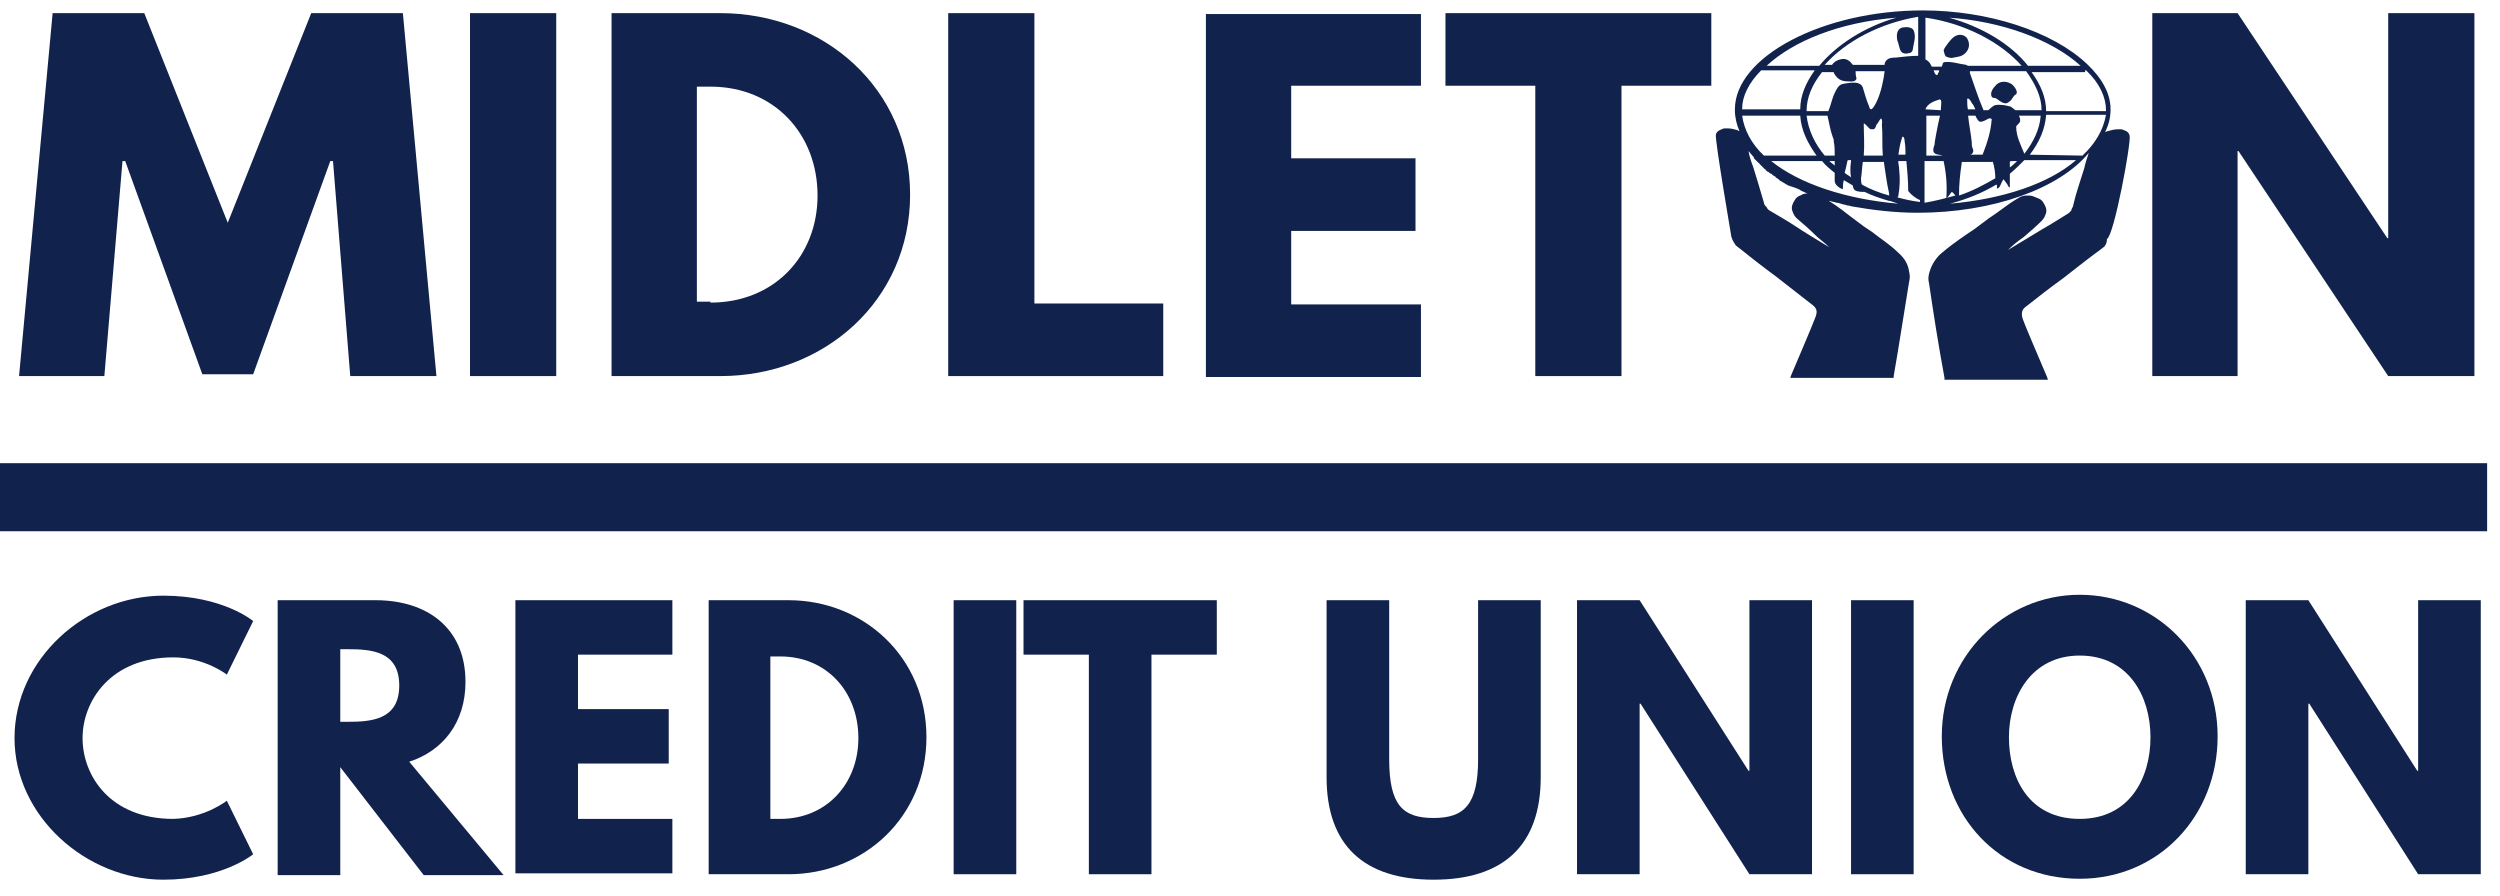
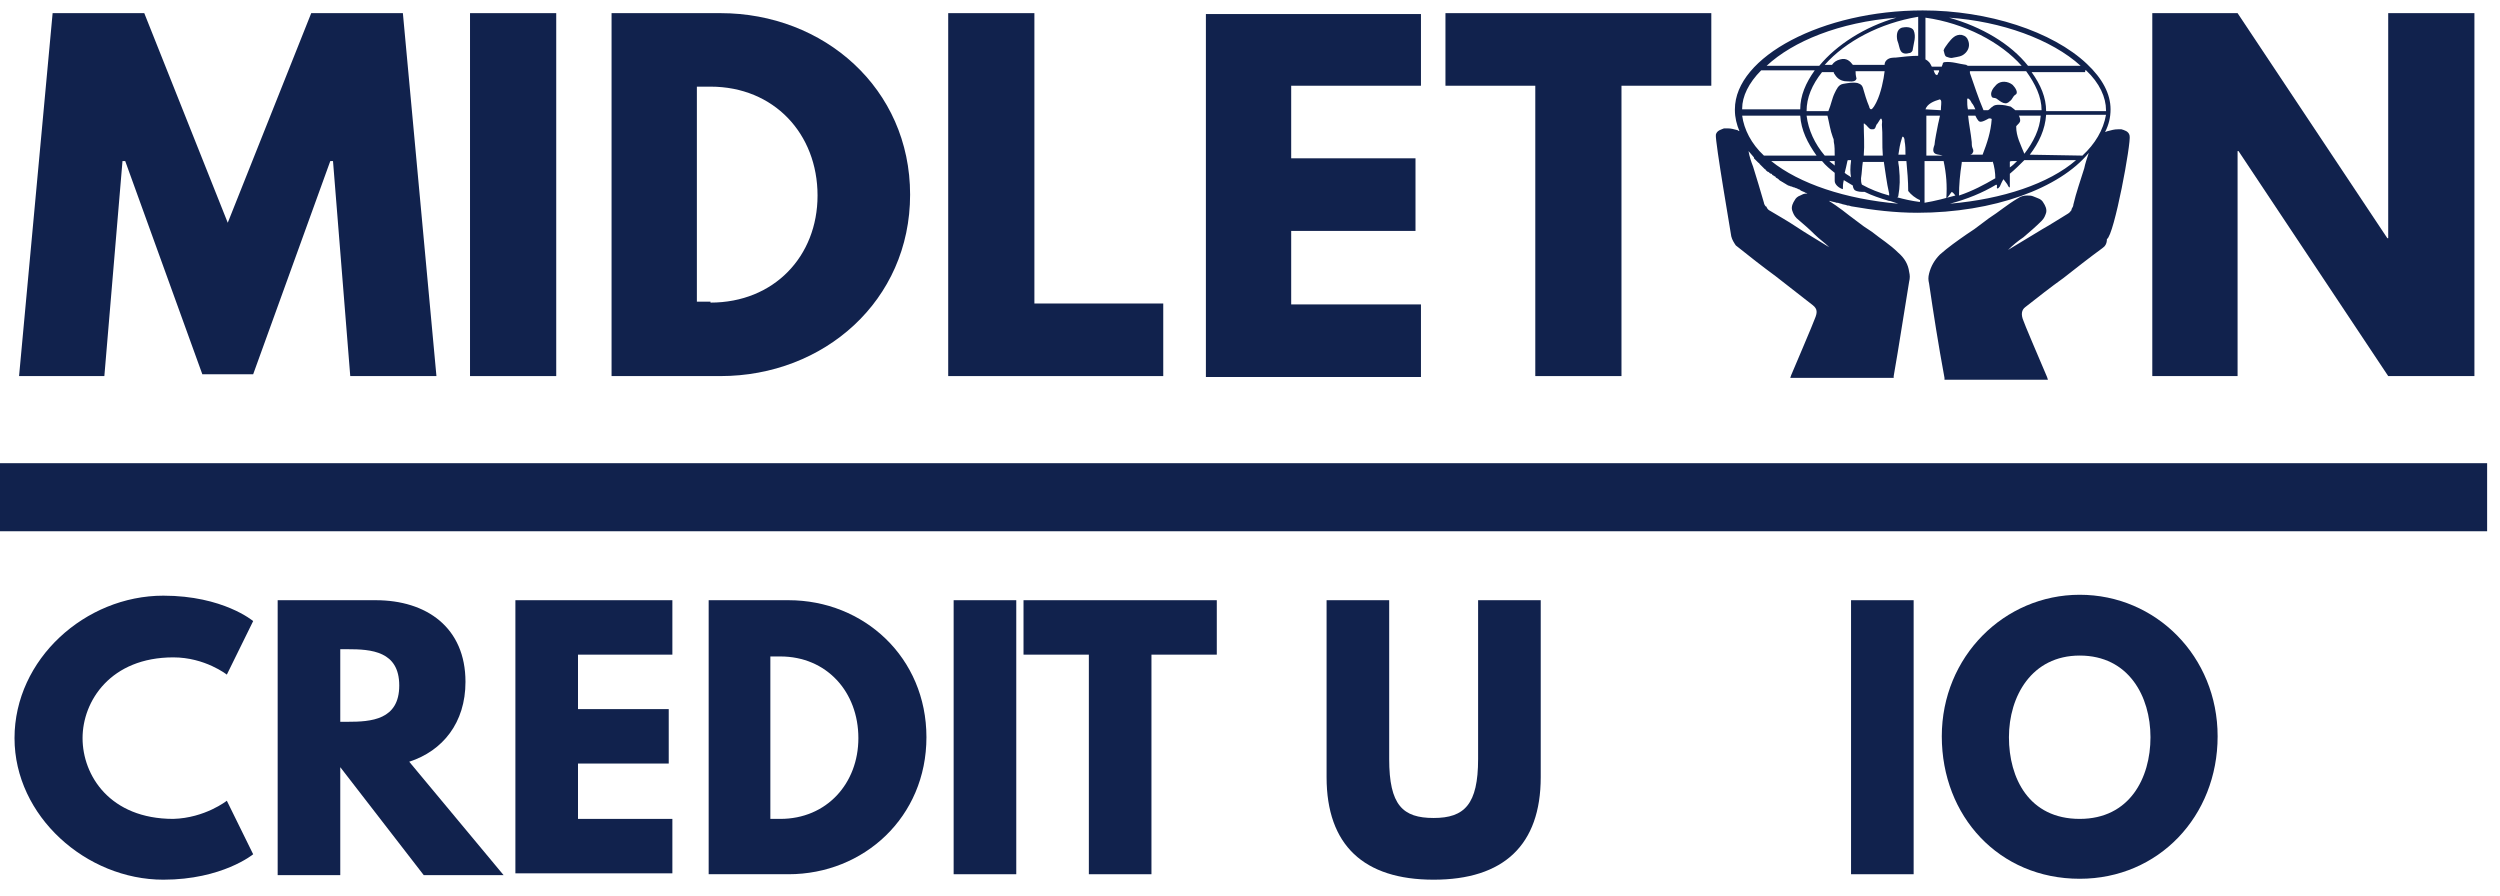
<svg xmlns="http://www.w3.org/2000/svg" width="120" height="43" viewBox="0 0 120 43" fill="none">
  <g clip-path="url(#clip0_822_8544)">
    <path d="M15.984 7.73H15.854L12.152 17.965H9.712L6.01 7.73H5.88L5.009 18.052H0.915L2.526 0.631H6.925L10.932 10.692L14.939 0.631H19.338L20.949 18.052H16.812L15.984 7.73Z" fill="#11224D" />
    <path d="M26.699 18.052H22.561V0.631H26.699V18.052Z" fill="#11224D" />
    <path d="M34.582 0.631C39.547 0.631 43.685 4.246 43.685 9.342C43.685 14.438 39.547 18.052 34.582 18.052H29.355V0.631H34.582ZM34.103 14.525C37.152 14.525 39.242 12.303 39.242 9.385C39.242 6.424 37.152 4.159 34.103 4.159H33.45V14.481H34.103V14.525Z" fill="#11224D" />
    <path d="M49.608 14.568H55.836V18.052H45.514V0.631H49.651V14.568H49.608Z" fill="#11224D" />
    <path d="M68.206 4.115H61.977V7.599H67.944V11.084H61.977V14.612H68.206V18.096H57.883V0.674H68.206V4.115Z" fill="#11224D" />
    <path d="M69.425 0.631H82.143V4.115H77.831V18.052H73.694V4.115H69.382V0.631H69.425Z" fill="#11224D" />
    <path d="M107.404 18.052H103.31V0.631H107.404L114.591 11.432H114.634V0.631H118.772V18.052H114.634L107.448 7.251H107.404V18.052Z" fill="#11224D" />
    <path d="M10.888 38.435L12.152 41.005C12.152 41.005 10.671 42.225 7.84 42.225C4.138 42.225 0.697 39.176 0.697 35.43C0.697 31.641 4.094 28.592 7.84 28.592C10.714 28.592 12.152 29.812 12.152 29.812L10.888 32.382C10.888 32.382 9.843 31.554 8.319 31.554C5.314 31.554 3.963 33.645 3.963 35.43C3.963 37.216 5.27 39.307 8.319 39.307C9.843 39.263 10.888 38.435 10.888 38.435Z" fill="#11224D" />
    <path d="M18.031 28.81C20.471 28.81 22.343 30.117 22.343 32.73C22.343 34.69 21.254 36.04 19.643 36.563L24.173 42.007H20.34L16.333 36.824V42.007H13.328V28.81H18.031ZM16.681 34.646C17.814 34.646 19.164 34.559 19.164 32.904C19.164 31.249 17.814 31.162 16.681 31.162H16.333V34.646H16.681Z" fill="#11224D" />
    <path d="M32.274 31.423H27.744V34.037H32.099V36.65H27.744V39.307H32.274V41.92H24.739V28.81H32.274V31.423Z" fill="#11224D" />
    <path d="M37.848 28.81C41.463 28.81 44.469 31.554 44.469 35.387C44.469 39.219 41.463 41.963 37.848 41.963H34.016V28.81H37.848ZM37.456 39.307C39.678 39.307 41.202 37.608 41.202 35.43C41.202 33.209 39.678 31.51 37.456 31.51H36.977V39.307H37.456Z" fill="#11224D" />
    <path d="M48.781 41.963H45.775V28.81H48.781V41.963Z" fill="#11224D" />
    <path d="M49.129 28.81H58.406V31.423H55.27V41.963H52.265V31.423H49.129V28.81Z" fill="#11224D" />
    <path d="M73.955 37.303C73.955 40.57 72.169 42.225 68.815 42.225C65.462 42.225 63.676 40.57 63.676 37.303V28.81H66.681V36.432C66.681 38.653 67.334 39.263 68.815 39.263C70.296 39.263 70.949 38.61 70.949 36.432V28.81H73.955V37.303Z" fill="#11224D" />
-     <path d="M78.702 41.963H75.697V28.81H78.702L83.928 36.998H83.972V28.81H86.977V41.963H83.972L78.746 33.775H78.702V41.963Z" fill="#11224D" />
    <path d="M91.855 41.963H88.85V28.81H91.855V41.963Z" fill="#11224D" />
    <path d="M99.826 28.549C103.484 28.549 106.446 31.51 106.446 35.343C106.446 39.176 103.615 42.181 99.826 42.181C95.95 42.181 93.206 39.176 93.206 35.343C93.206 31.51 96.211 28.549 99.826 28.549ZM99.826 39.307C102.221 39.307 103.223 37.347 103.223 35.387C103.223 33.427 102.178 31.467 99.826 31.467C97.517 31.467 96.429 33.427 96.429 35.387C96.429 37.347 97.387 39.307 99.826 39.307Z" fill="#11224D" />
-     <path d="M110.801 41.963H107.796V28.81H110.801L116.028 36.998H116.071V28.81H119.077V41.963H116.071L110.845 33.775H110.801V41.963Z" fill="#11224D" />
    <path d="M119.382 22.233H0V25.5H119.382V22.233Z" fill="#11224D" />
    <path d="M93.423 2.721C93.554 2.765 93.641 2.808 93.772 2.765C93.989 2.721 94.164 2.721 94.338 2.547C94.512 2.373 94.556 2.155 94.469 1.937C94.425 1.807 94.338 1.72 94.164 1.676C93.859 1.632 93.684 1.85 93.51 2.068C93.423 2.199 93.336 2.286 93.293 2.416C93.336 2.547 93.336 2.678 93.423 2.721Z" fill="#11224D" />
    <path d="M91.246 2.46C91.333 2.59 91.507 2.59 91.638 2.547C91.725 2.547 91.812 2.46 91.812 2.373C91.855 2.068 91.986 1.763 91.855 1.458C91.768 1.284 91.463 1.284 91.289 1.327C91.028 1.415 91.028 1.719 91.071 1.937C91.159 2.155 91.159 2.329 91.246 2.46Z" fill="#11224D" />
    <path d="M96.603 4.071C96.385 3.897 96.037 3.854 95.819 4.071C95.644 4.245 95.514 4.463 95.601 4.637C95.644 4.725 95.732 4.681 95.819 4.725C95.949 4.812 96.037 4.899 96.167 4.942C96.298 4.986 96.385 4.942 96.472 4.855C96.603 4.768 96.603 4.637 96.733 4.55C96.908 4.463 96.733 4.202 96.603 4.071Z" fill="#11224D" />
    <path d="M102.221 6.51C102.178 6.293 101.96 6.249 101.829 6.206C101.786 6.206 101.699 6.206 101.655 6.206C101.481 6.206 101.35 6.249 101.176 6.293C101.132 6.293 101.089 6.336 101.045 6.336C101.22 5.988 101.307 5.639 101.307 5.247C101.307 4.507 100.915 3.767 100.174 3.07C98.519 1.502 95.427 0.5 92.291 0.5C87.5 0.5 83.275 2.721 83.275 5.247V5.291C83.275 5.639 83.362 5.988 83.493 6.293C83.45 6.293 83.406 6.249 83.406 6.249C83.232 6.206 83.101 6.162 82.927 6.162C82.883 6.162 82.796 6.162 82.753 6.162C82.665 6.206 82.404 6.249 82.361 6.467C82.317 6.772 83.101 11.301 83.101 11.345C83.145 11.519 83.232 11.65 83.319 11.78C83.972 12.303 84.582 12.782 85.235 13.261C85.801 13.697 86.411 14.176 87.021 14.655C87.239 14.829 87.239 15.004 87.108 15.308C87.108 15.352 85.976 18.009 85.976 18.009L85.932 18.139H90.897V18.052C91.159 16.571 91.376 15.091 91.638 13.523C91.681 13.348 91.681 13.218 91.638 13.044C91.594 12.695 91.42 12.39 91.115 12.129C90.723 11.737 90.287 11.476 89.852 11.127C89.721 11.04 89.591 10.953 89.46 10.866C89.242 10.692 88.981 10.517 88.763 10.343C88.328 9.995 87.892 9.69 87.369 9.385C87.195 9.254 86.934 9.254 86.629 9.298C86.585 9.298 86.498 9.341 86.411 9.385C86.281 9.429 86.193 9.516 86.15 9.603C86.063 9.733 85.976 9.908 86.019 10.082C86.063 10.213 86.106 10.343 86.237 10.474C86.542 10.735 86.847 10.996 87.108 11.258C87.326 11.476 87.587 11.65 87.805 11.868C87.239 11.519 86.716 11.214 86.193 10.866C85.801 10.604 85.409 10.387 84.974 10.125C84.887 10.082 84.843 10.038 84.8 9.951C84.8 9.951 84.8 9.908 84.756 9.908C84.713 9.864 84.669 9.777 84.669 9.733C84.495 9.124 84.321 8.557 84.146 7.991C84.059 7.774 83.972 7.512 83.929 7.251C84.016 7.338 84.103 7.469 84.19 7.556C84.19 7.556 84.19 7.556 84.19 7.599C84.234 7.643 84.277 7.686 84.277 7.686C84.321 7.73 84.364 7.774 84.408 7.817C84.408 7.817 84.451 7.817 84.451 7.861C84.495 7.904 84.538 7.948 84.582 7.991C84.625 8.035 84.669 8.078 84.713 8.122C84.713 8.122 84.756 8.122 84.756 8.165C84.8 8.209 84.843 8.253 84.887 8.253C84.93 8.296 84.974 8.34 85.017 8.34C85.017 8.34 85.061 8.34 85.061 8.383C85.105 8.427 85.148 8.427 85.192 8.47C85.192 8.47 85.235 8.47 85.235 8.514C85.279 8.557 85.322 8.557 85.366 8.601L85.409 8.645C85.453 8.688 85.496 8.688 85.54 8.732C85.584 8.732 85.584 8.775 85.627 8.775C85.671 8.819 85.714 8.819 85.758 8.862C85.801 8.862 85.801 8.906 85.845 8.906C85.888 8.906 85.932 8.949 85.976 8.949C86.019 8.949 86.063 8.993 86.106 8.993C86.15 8.993 86.193 9.037 86.237 9.037C86.281 9.037 86.281 9.08 86.324 9.08C86.368 9.08 86.411 9.124 86.411 9.124C86.455 9.167 86.498 9.167 86.585 9.211C86.629 9.211 86.629 9.254 86.672 9.254C86.716 9.254 86.76 9.298 86.803 9.298C86.847 9.298 86.847 9.298 86.89 9.341C86.977 9.385 87.021 9.385 87.108 9.429C87.152 9.429 87.152 9.429 87.195 9.472C87.239 9.472 87.282 9.516 87.326 9.516H87.369C87.457 9.559 87.544 9.559 87.631 9.603H87.674C87.718 9.603 87.761 9.646 87.805 9.646H87.848C87.936 9.69 88.066 9.69 88.153 9.733H88.197C88.24 9.733 88.328 9.777 88.371 9.777C88.458 9.821 88.589 9.821 88.676 9.864C88.676 9.864 88.676 9.864 88.719 9.864C88.763 9.864 88.85 9.908 88.894 9.908C89.895 10.082 90.941 10.213 92.03 10.213C95.688 10.213 98.868 9.037 100.261 7.338C100.174 7.599 100.087 7.861 100.044 8.078C99.869 8.645 99.652 9.254 99.521 9.821C99.521 9.908 99.477 9.951 99.434 10.038V10.082C99.39 10.125 99.347 10.213 99.26 10.256C98.824 10.517 98.432 10.779 98.04 10.996C97.474 11.345 96.951 11.65 96.385 11.998C96.603 11.78 96.864 11.563 97.125 11.389C97.43 11.127 97.735 10.866 97.996 10.604C98.127 10.474 98.171 10.343 98.214 10.213C98.258 10.038 98.171 9.864 98.084 9.733C98.04 9.646 97.953 9.559 97.822 9.516C97.735 9.472 97.692 9.472 97.605 9.429C97.517 9.385 97.387 9.385 97.3 9.385C97.125 9.385 96.995 9.429 96.864 9.516C96.341 9.821 95.95 10.169 95.47 10.474C95.253 10.648 94.991 10.822 94.773 10.996C94.643 11.084 94.512 11.171 94.382 11.258C93.946 11.563 93.51 11.868 93.118 12.216C92.857 12.477 92.683 12.782 92.596 13.131C92.552 13.305 92.552 13.435 92.596 13.61C92.814 15.091 93.031 16.484 93.336 18.139V18.227H95.035C96.08 18.227 97.125 18.227 98.171 18.227H98.301L98.258 18.096C97.866 17.181 97.125 15.439 97.125 15.396C96.995 15.091 97.038 14.873 97.213 14.742C97.822 14.263 98.432 13.784 99.042 13.348C99.652 12.869 100.261 12.39 100.915 11.911C101.045 11.824 101.132 11.693 101.132 11.476C101.481 11.301 102.308 6.815 102.221 6.51ZM100.131 3.375C100.784 3.984 101.089 4.681 101.089 5.291C101.089 5.291 101.089 5.291 101.089 5.334H98.214C98.214 4.681 97.953 4.071 97.517 3.462H100.087V3.375H100.131ZM96.777 6.075C96.777 6.031 96.908 5.944 96.951 5.857C96.995 5.77 96.951 5.639 96.908 5.552H97.953C97.909 6.206 97.605 6.815 97.169 7.382C96.995 6.946 96.777 6.554 96.777 6.075ZM96.821 7.73C96.734 7.817 96.603 7.948 96.472 8.035C96.472 7.904 96.472 7.817 96.472 7.774C96.472 7.73 96.559 7.73 96.646 7.73H96.821ZM96.734 5.291C96.646 5.204 96.559 5.16 96.516 5.117C96.341 5.073 96.167 5.03 95.95 5.03C95.862 5.03 95.732 5.03 95.645 5.117C95.558 5.16 95.514 5.247 95.427 5.291H95.209C94.948 4.681 94.773 4.115 94.556 3.505C94.556 3.462 94.556 3.418 94.556 3.418H97.256C97.692 4.028 97.996 4.638 97.996 5.291H96.734ZM94.686 7.12C94.643 7.033 94.643 6.902 94.643 6.815C94.599 6.38 94.512 5.988 94.469 5.552H94.817C94.861 5.639 94.904 5.726 94.948 5.77C95.035 5.944 95.296 5.77 95.47 5.683C95.514 5.683 95.601 5.683 95.601 5.726C95.558 6.336 95.383 6.859 95.165 7.425H94.556C94.599 7.425 94.686 7.382 94.686 7.338C94.73 7.294 94.73 7.207 94.686 7.12ZM94.469 5.291C94.425 5.117 94.425 4.943 94.425 4.768C94.425 4.768 94.425 4.725 94.469 4.725C94.556 4.768 94.599 4.855 94.643 4.943C94.73 5.03 94.773 5.16 94.817 5.247H94.469V5.291ZM95.645 7.73C95.732 7.991 95.775 8.296 95.775 8.557C95.253 8.862 94.686 9.167 94.033 9.385C94.033 8.862 94.077 8.383 94.164 7.817V7.774H95.645V7.73ZM99.869 3.157H97.343C96.516 2.111 95.122 1.284 93.554 0.848C96.08 1.023 98.476 1.894 99.869 3.157ZM92.422 0.848C94.294 1.11 96.037 2.024 97.038 3.157H94.469C94.425 3.157 94.382 3.113 94.382 3.113C94.033 3.07 93.685 2.939 93.336 2.983C93.293 2.983 93.249 3.026 93.249 3.07C93.249 3.113 93.206 3.157 93.206 3.2H92.727C92.683 3.113 92.639 3.026 92.596 2.983C92.552 2.939 92.509 2.895 92.422 2.852V0.848ZM93.075 3.418C93.075 3.462 93.031 3.505 93.031 3.505C93.031 3.549 92.988 3.636 92.944 3.592C92.901 3.592 92.857 3.505 92.814 3.375H93.075V3.418ZM92.422 5.247C92.509 4.986 92.814 4.855 93.118 4.768L93.162 4.812C93.206 4.899 93.162 5.073 93.162 5.291L92.422 5.247ZM92.422 5.552H93.118C93.075 5.77 93.031 5.944 93.031 5.944C92.988 6.162 92.857 6.815 92.857 6.946C92.814 7.077 92.727 7.294 92.901 7.382C92.988 7.425 93.118 7.425 93.249 7.469H92.465V5.552H92.422ZM91.028 0.848C89.504 1.284 88.153 2.155 87.326 3.157H84.8C86.063 1.981 88.284 1.066 91.028 0.848ZM89.068 3.418H90.462C90.418 3.81 90.287 4.463 90.07 4.899C90.026 4.986 89.895 5.247 89.808 5.247C89.765 5.247 89.721 5.16 89.721 5.117C89.591 4.812 89.504 4.507 89.416 4.202C89.373 4.071 89.286 4.028 89.155 3.984C88.937 3.941 88.719 3.984 88.458 4.028C88.24 4.071 88.153 4.289 88.066 4.463C87.936 4.725 87.892 5.03 87.761 5.334H86.716C86.716 4.681 86.977 4.071 87.457 3.462H88.023V3.505C88.153 3.723 88.284 3.854 88.545 3.897C88.719 3.897 89.068 3.984 89.112 3.767C89.068 3.592 89.068 3.505 89.068 3.418ZM89.46 5.944C89.46 5.901 89.504 5.944 89.504 5.944C89.634 6.031 89.678 6.162 89.808 6.206C89.852 6.206 89.852 6.206 89.895 6.206C90.026 6.206 90.026 6.075 90.07 5.988C90.157 5.901 90.2 5.77 90.287 5.683C90.375 5.77 90.331 5.901 90.331 5.988C90.375 6.467 90.331 6.946 90.375 7.469H89.46C89.504 6.946 89.46 6.423 89.46 5.944ZM90.418 7.73C90.505 8.253 90.549 8.732 90.68 9.298C90.68 9.341 90.68 9.385 90.68 9.385C90.2 9.254 89.765 9.08 89.373 8.862C89.329 8.775 89.329 8.645 89.329 8.557C89.373 8.296 89.373 8.035 89.416 7.774H90.418V7.73ZM88.85 8.514C88.763 8.427 88.632 8.383 88.545 8.296C88.589 8.122 88.632 7.948 88.676 7.73C88.676 7.73 88.676 7.686 88.719 7.686H88.85V7.73C88.807 8.035 88.807 8.296 88.85 8.514ZM88.066 7.469H87.587C87.108 6.902 86.803 6.249 86.716 5.552H87.718C87.805 5.901 87.848 6.249 87.979 6.598C88.023 6.685 88.023 6.728 88.023 6.815C88.066 6.99 88.066 7.251 88.066 7.469ZM88.066 7.73C88.066 7.817 88.066 7.861 88.066 7.948C87.979 7.861 87.892 7.817 87.805 7.73H88.066ZM83.624 5.552H86.411C86.455 6.249 86.76 6.859 87.195 7.469H84.669C84.059 6.902 83.711 6.206 83.624 5.552ZM84.538 3.375H87.108C86.672 3.984 86.411 4.594 86.411 5.247H83.624C83.624 5.247 83.624 5.247 83.624 5.204C83.624 4.638 83.929 3.984 84.538 3.375ZM85.017 7.73H87.457C87.631 7.948 87.848 8.122 88.066 8.296C88.066 8.427 88.066 8.557 88.066 8.688C88.066 8.862 88.284 9.037 88.458 9.08C88.458 8.949 88.458 8.819 88.502 8.645C88.632 8.732 88.807 8.819 88.937 8.906C88.937 8.993 88.981 9.08 89.024 9.124C89.155 9.211 89.329 9.211 89.504 9.211C89.852 9.385 90.244 9.516 90.68 9.646C90.68 9.646 90.68 9.646 90.723 9.646C90.854 9.69 90.984 9.733 91.115 9.777C88.589 9.559 86.368 8.819 85.017 7.73ZM92.117 9.69C91.768 9.646 91.376 9.559 91.071 9.472L91.115 9.429C91.202 8.949 91.202 8.557 91.159 8.122C91.159 7.991 91.115 7.861 91.115 7.73H91.507C91.55 8.209 91.594 8.688 91.594 9.167C91.725 9.341 91.942 9.516 92.16 9.603V9.69H92.117ZM91.115 7.469C91.159 7.164 91.202 6.902 91.289 6.641C91.289 6.598 91.333 6.554 91.333 6.554C91.42 6.598 91.42 6.728 91.42 6.772C91.463 6.99 91.463 7.207 91.463 7.425H91.115V7.469ZM92.117 2.678C91.725 2.678 91.376 2.721 90.984 2.765C90.854 2.765 90.68 2.765 90.549 2.895C90.462 2.983 90.462 3.07 90.462 3.113H88.937C88.807 2.939 88.632 2.765 88.328 2.852C88.153 2.895 88.023 2.983 87.936 3.113H87.587C88.589 1.981 90.244 1.11 92.073 0.805V2.678H92.117ZM92.422 7.73H93.293C93.423 8.34 93.467 8.906 93.423 9.516C93.554 9.429 93.598 9.298 93.685 9.211C93.772 9.254 93.815 9.341 93.859 9.385C93.38 9.516 92.901 9.646 92.378 9.733V7.73H92.422ZM93.598 9.777C94.425 9.559 95.165 9.254 95.819 8.862C95.906 8.906 95.819 8.993 95.862 9.037C95.906 9.08 95.95 8.993 95.993 8.949C96.037 8.862 96.08 8.732 96.167 8.601C96.211 8.645 96.254 8.732 96.298 8.775C96.385 8.862 96.385 8.993 96.472 8.993C96.472 8.862 96.472 8.601 96.472 8.34C96.734 8.122 96.951 7.904 97.169 7.686H99.652C98.345 8.819 96.124 9.559 93.598 9.777ZM99.957 7.469L97.43 7.425C97.866 6.859 98.171 6.206 98.214 5.509H101.089C100.958 6.249 100.566 6.902 99.957 7.469Z" fill="#11224D" />
  </g>
  <defs>
    <clipPath id="clip0_822_8544">
      <rect width="120" height="42" fill="white" transform="translate(0 0.5)" />
    </clipPath>
  </defs>
</svg>